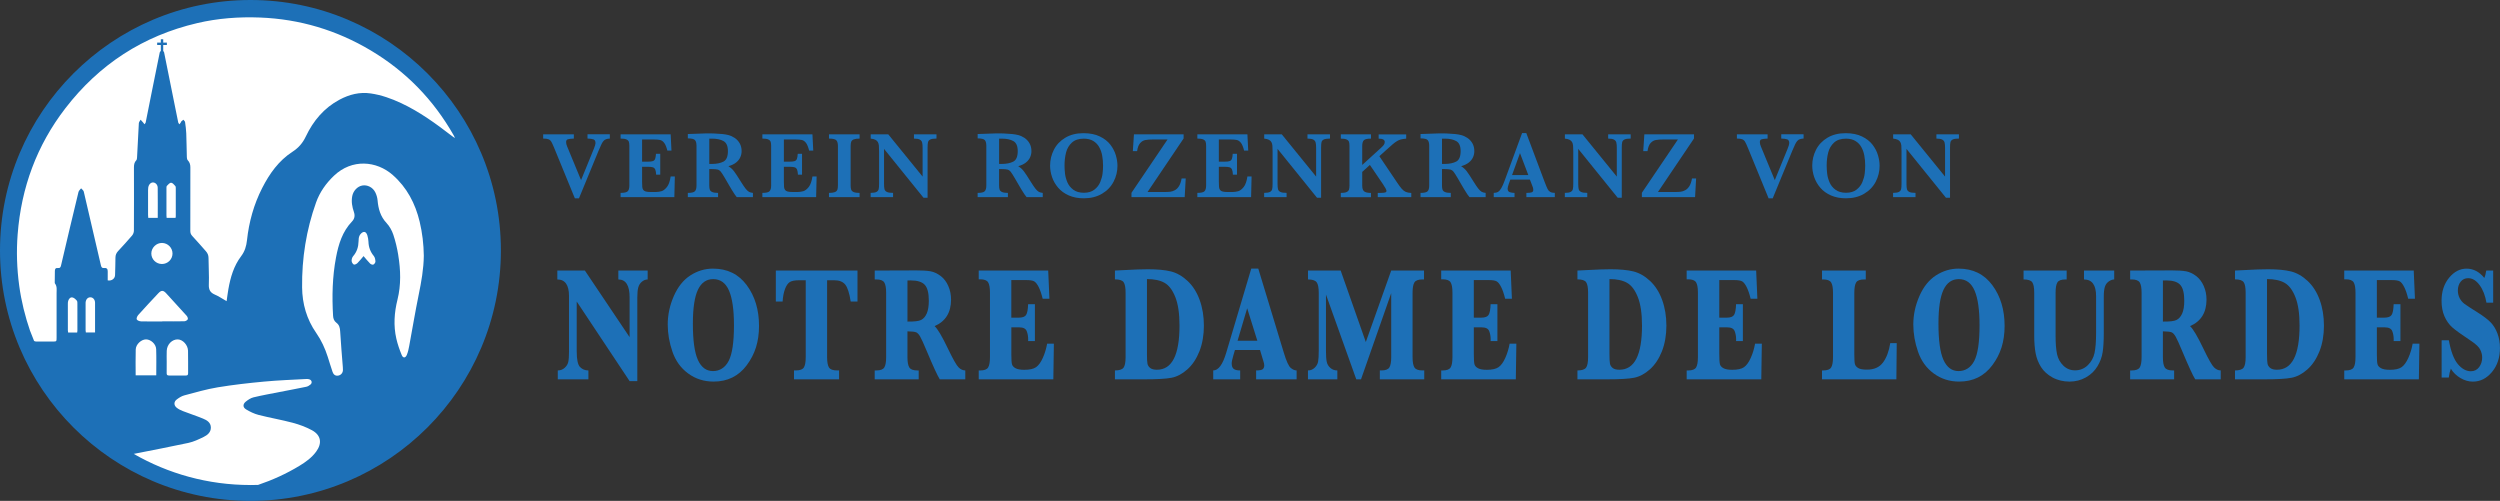
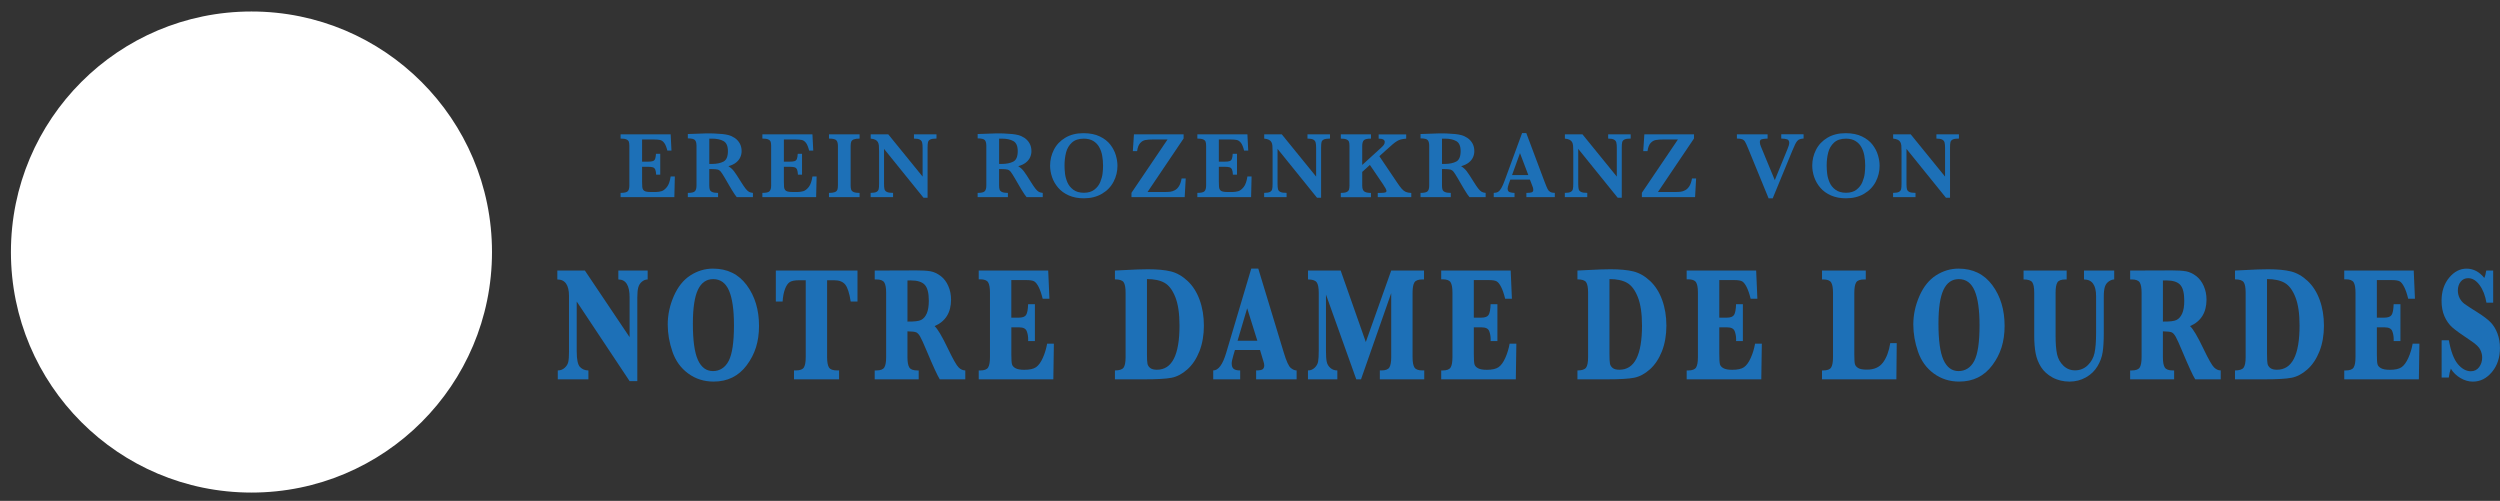
<svg xmlns="http://www.w3.org/2000/svg" id="Calque_1" data-name="Calque 1" viewBox="0 0 1485.73 297.67">
  <rect x="0" y="0" width="1485.73" height="297.67" fill="#333333" stroke="none" />
  <defs>
    <style>
      .cls-1 {
        fill: none;
      }

      .cls-2 {
        fill: #fff;
      }

      .cls-3 {
        fill: #1d70b7;
      }
    </style>
  </defs>
  <circle class="cls-2" cx="149.44" cy="149.78" r="142.95" />
  <g>
    <path class="cls-1" d="m218.97,143.63c-.03-1.25-.31-2.51-.64-3.72-.31-1.17-1.09-2.36-2.36-2.04-.91.23-1.85,1.25-2.31,2.16-.49.98-.55,2.23-.57,3.36-.07,3.34-.99,6.29-3.23,8.86-.6.69-.93,1.87-.89,2.8.03.77.65,1.81,1.3,2.14.47.24,1.61-.31,2.14-.83,1.27-1.23,2.35-2.65,3.65-4.17,1.38,1.6,2.56,3.1,3.89,4.43.44.44,1.45.82,1.92.61.59-.26,1.27-1.17,1.24-1.78-.04-1.12-.27-2.47-.95-3.29-2.07-2.52-3.11-5.3-3.2-8.53Z" />
    <path class="cls-1" d="m111.73,208.43c-.09-3.43-3.06-6.61-6-6.73-3.4-.14-6.49,2.93-6.65,6.73-.09,2.18-.02,4.37-.02,6.55,0,2.24.04,4.48-.02,6.73-.02,1.03.33,1.45,1.38,1.44,3.33-.03,6.67-.02,10,0,.9,0,1.36-.24,1.35-1.27-.04-4.48.07-8.97-.05-13.45Z" />
    <path class="cls-1" d="m96.43,190.97c4.38,0,8.76.05,13.13-.05.72-.02,1.71-.57,2.03-1.17.24-.46-.18-1.55-.64-2.07-4.03-4.51-8.12-8.97-12.22-13.41-1.71-1.85-2.87-1.88-4.62-.02-4.03,4.28-8.03,8.58-11.96,12.95-.59.66-1.18,2-.89,2.6.32.66,1.64,1.15,2.55,1.18,4.2.12,8.41.05,12.62.05,0-.02,0-.04,0-.06Z" />
    <path class="cls-1" d="m86.79,201.7c-2.85.01-6.02,2.9-6.11,5.99-.16,5.06-.04,10.13-.04,15.39h12.25c0-5.24.13-10.41-.05-15.56-.11-3.07-3.23-5.82-6.04-5.81Z" />
    <path class="cls-1" d="m31.21,203.03c2.4,0,2.41,0,2.41-2.35,0-8.82.02-17.63,0-26.45,0-1.92.38-3.92-.94-5.66-.21-.27-.16-.78-.15-1.18.01-2.07.09-4.15.07-6.22-.01-1.29.43-1.99,1.81-1.83,1.09.13,1.55-.26,1.83-1.44,3.4-14.59,6.87-29.16,10.39-43.73.2-.81,1.03-1.47,1.56-2.2.54.65,1.41,1.22,1.58,1.96,3.45,14.58,6.83,29.18,10.18,43.78.28,1.2.71,1.82,2.04,1.64,1.51-.2,2.06.64,2.02,2.07-.04,1.77-.01,3.55-.01,5.27,2.37.44,4.32-1.06,4.37-3.15.09-3.46.23-6.91.23-10.37,0-1.55.52-2.75,1.55-3.87,2.82-3.04,5.63-6.09,8.32-9.25.64-.75,1.09-1.93,1.1-2.92.07-12.5.05-25.01.02-37.51,0-1.61.17-3.06,1.38-4.29.37-.37.43-1.14.47-1.73.36-6.78.66-13.56,1.06-20.33.04-.71.69-1.38,1.06-2.07.51.57,1.03,1.14,1.53,1.72.27.31.5.65.75.98.25-.34.64-.65.72-1.02,1.2-5.91,2.35-11.82,3.53-17.73,1.59-8,3.18-15.99,4.84-23.97.06-.3.33-.57.63-.82v-3.56h-2.17v-1.43h2.17v-1.97h1.43v1.97h2.17v1.43h-2.17v3.6c.25.24.46.49.52.77,2.14,10.41,4.2,20.83,6.29,31.24.7,3.49,1.38,6.98,2.12,10.47.08.38.47.69.71,1.03.26-.32.53-.63.76-.97.12-.19.11-.48.26-.63.4-.4.86-.74,1.3-1.11.35.46.94.89,1.02,1.39.33,2.22.63,4.45.71,6.69.18,4.72.21,9.44.35,14.16.02.64.15,1.45.55,1.86,1.18,1.21,1.54,2.59,1.54,4.23-.03,12.56,0,25.13-.03,37.69,0,1.21.27,2.12,1.14,3.05,2.76,2.94,5.38,6,8.06,9.02,1.02,1.15,1.62,2.38,1.62,4.03,0,5.24.41,10.49.19,15.72-.13,3.07.73,4.87,3.56,6.08,2.34,1,4.48,2.48,7,3.91.39-2.62.67-4.87,1.05-7.11,1.22-7.03,3.21-13.83,7.57-19.59,2.2-2.9,3.11-5.99,3.49-9.49,1.17-10.89,4.06-21.32,9.05-31.08,4.34-8.5,9.8-16.22,17.95-21.49,3.61-2.34,6.1-5.17,7.95-9.08,4.41-9.29,10.8-16.98,20.06-21.91,5.82-3.1,11.96-4.68,18.61-3.69,6.26.93,12.14,3.03,17.82,5.67,11.03,5.14,20.8,12.25,30.38,19.63.45.35.92.66,1.71,1.22-.21-.62-.25-.79-.32-.93-.12-.26-.26-.51-.4-.76-12-21.14-28.43-38-49.31-50.43-20.23-12.04-42.13-18.59-65.71-19.52-12.62-.5-25.09.44-37.36,3.31-32.14,7.52-58.28,24.52-78.39,50.65-16.97,22.06-26.21,47.14-28.33,74.85-.78,10.19-.45,20.36.92,30.51,1.26,9.28,3.51,18.29,6.53,27.1.72,1.96,1.48,3.89,2.29,5.8.31.29.73.38,1.3.38,3.23-.04,6.45,0,9.68.01Z" />
    <path class="cls-1" d="m235.57,201.27c.76,3.33,1.9,6.6,3.21,9.76.79,1.9,2.21,1.81,3.01-.11.7-1.67,1.09-3.5,1.42-5.29,1.9-10.16,3.58-20.36,5.64-30.48,1.57-7.68,2.95-15.35,3.04-23.17-.09-6.85-.88-13.58-2.46-20.21-2.59-10.85-7.59-20.38-16.02-27.79-9.62-8.46-24.21-9.74-34.9.44-4.75,4.52-8.47,9.78-10.66,15.93-5.81,16.29-8.48,33.15-8.29,50.42.11,9.81,2.74,18.97,8.39,27.1,3.06,4.39,5.23,9.16,6.86,14.22.96,3,1.83,6.04,2.88,9.01.51,1.46,1.6,2.42,3.32,2.12,1.63-.28,2.74-1.58,2.82-3.25.03-.57-.02-1.15-.06-1.73-.54-7.11-1.18-14.21-1.59-21.33-.12-2.1-.52-3.83-2.25-5.12-1.34-1-1.87-2.42-1.96-4.04-.69-11.65-.44-23.25,1.74-34.75,1.49-7.87,3.79-15.4,9.54-21.41,1.49-1.56,1.84-3.44,1.1-5.59-1.05-3.07-1.63-6.23-.99-9.49.61-3.13,3.09-5.73,5.96-6.26,2.97-.54,6.23,1.04,7.73,4.05.72,1.45,1.22,3.13,1.36,4.74.44,5.05,1.68,9.61,5.32,13.49,1.79,1.91,3.19,4.43,4.03,6.93,1.33,3.95,2.27,8.07,2.95,12.19,1.44,8.8,1.73,17.66-.45,26.4-1.92,7.72-2.46,15.45-.68,23.22Z" />
    <path class="cls-1" d="m45.67,178.71c-.68-.8-1.59-1.69-2.55-1.9-1.33-.29-2.19.8-2.59,2.04-.19.59-.2,1.25-.2,1.88-.01,5.23,0,10.47.01,15.7,0,.38.1.77.16,1.2h5.37c.06-.47.13-.75.13-1.03,0-5.29.01-10.58-.01-15.87,0-.68.05-1.56-.33-2Z" />
    <path class="cls-1" d="m187.89,268.41c3.68-5.01,2.94-9.79-2.52-12.75-3.54-1.92-7.44-3.37-11.34-4.4-6.7-1.79-13.57-2.95-20.3-4.67-2.62-.67-5.17-1.9-7.49-3.31-1.99-1.21-1.99-3.1-.18-4.58,1.35-1.1,2.95-2.17,4.6-2.57,5.12-1.23,10.32-2.15,15.5-3.17,5.29-1.04,10.6-2.01,15.87-3.11.91-.19,1.82-.74,2.53-1.36,1.06-.92.81-2.37-.46-2.97-.59-.27-1.34-.33-2-.29-8.33.47-16.69.75-24.99,1.53-9.27.87-18.54,1.9-27.71,3.42-6.71,1.11-13.29,3.04-19.88,4.79-1.61.43-3.15,1.42-4.5,2.45-1.71,1.31-1.78,3.37-.15,4.76,1.1.94,2.5,1.6,3.87,2.14,3.95,1.54,8,2.83,11.92,4.45,2.3.95,4.59,2.3,4.66,5.22.07,2.93-2.05,4.6-4.36,5.72-2.88,1.39-5.86,2.82-8.95,3.49-10.81,2.32-21.68,4.4-32.53,6.54,20.44,11.77,44.12,18.5,69.35,18.5,1.52,0,3.03-.03,4.54-.08,8.55-2.89,16.77-6.61,24.56-11.33,3.75-2.27,7.31-4.82,9.95-8.43Z" />
    <path class="cls-1" d="m56.51,179.93c-.02-1.93-1.27-3.28-2.86-3.25-1.54.03-2.64,1.3-2.76,3.18-.01.17,0,.35,0,.52,0,5.3,0,10.6,0,15.9,0,.43.1.87.15,1.3h5.48c0-1.59,0-2.97,0-4.35,0-4.44.03-8.87,0-13.31Z" />
    <path class="cls-1" d="m91.04,108.45c-1.41-.08-2.66,1.2-2.94,3.05-.08.51-.1,1.03-.1,1.55,0,4.89,0,9.77,0,14.66,0,.56.07,1.12.11,1.77h5.64c0-6.09.05-12-.03-17.91-.02-1.76-1.3-3.03-2.69-3.11Z" />
    <path class="cls-1" d="m89.95,150.7c.02,3.41,2.83,6.19,6.29,6.2,3.46.01,6.28-2.75,6.3-6.18.02-3.43-2.74-6.26-6.18-6.33-3.43-.08-6.42,2.87-6.4,6.31Z" />
    <path class="cls-1" d="m99.04,129.5h5.29c.07-.4.14-.62.14-.84,0-5.53.01-11.06,0-16.59,0-.51.02-1.18-.27-1.5-.73-.79-1.62-1.94-2.48-1.96-.84-.02-1.8,1.08-2.54,1.86-.32.34-.26,1.09-.26,1.65-.02,5.3,0,10.6,0,15.9,0,.49.07.98.11,1.48Z" />
-     <path class="cls-3" d="m148.84,0C66.77,0,0,66.77,0,148.84s66.77,148.84,148.84,148.84,148.84-66.77,148.84-148.84S230.91,0,148.84,0ZM17.94,196.84c-3.02-8.81-5.27-17.82-6.53-27.1-1.38-10.15-1.71-20.32-.92-30.51,2.13-27.7,11.36-52.79,28.33-74.85,20.11-26.13,46.25-43.13,78.39-50.65,12.27-2.87,24.74-3.8,37.36-3.31,23.58.93,45.48,7.48,65.71,19.52,20.87,12.43,37.3,29.28,49.31,50.43.14.25.28.5.4.76.07.15.11.31.32.93-.78-.56-1.26-.87-1.71-1.22-9.58-7.39-19.35-14.5-30.38-19.63-5.69-2.65-11.57-4.75-17.82-5.67-6.66-.99-12.79.59-18.61,3.69-9.26,4.93-15.65,12.62-20.06,21.91-1.85,3.91-4.34,6.74-7.95,9.08-8.15,5.28-13.61,12.99-17.95,21.49-4.99,9.77-7.88,20.2-9.05,31.08-.38,3.51-1.29,6.59-3.49,9.49-4.36,5.75-6.34,12.56-7.57,19.59-.39,2.23-.67,4.49-1.05,7.11-2.52-1.43-4.66-2.91-7-3.91-2.84-1.21-3.7-3.01-3.56-6.08.22-5.23-.18-10.48-.19-15.72,0-1.64-.6-2.88-1.62-4.03-2.68-3.01-5.3-6.08-8.06-9.02-.87-.93-1.15-1.84-1.14-3.05.03-12.56,0-25.13.03-37.69,0-1.64-.36-3.02-1.54-4.23-.4-.41-.53-1.22-.55-1.86-.14-4.72-.17-9.44-.35-14.16-.09-2.24-.39-4.47-.71-6.69-.07-.5-.67-.93-1.02-1.39-.44.36-.89.71-1.3,1.11-.15.15-.13.44-.26.63-.23.34-.51.65-.76.97-.25-.34-.63-.65-.71-1.03-.74-3.48-1.42-6.98-2.12-10.47-2.08-10.42-4.15-20.84-6.29-31.24-.06-.28-.27-.53-.52-.77v-3.6h2.17v-1.43h-2.17v-1.97h-1.43v1.97h-2.17v1.43h2.17v3.56c-.3.25-.56.52-.63.82-1.67,7.98-3.25,15.98-4.84,23.97-1.18,5.91-2.33,11.83-3.53,17.73-.08.37-.47.68-.72,1.02-.25-.33-.48-.67-.75-.98-.5-.58-1.02-1.15-1.53-1.72-.37.69-1.01,1.36-1.06,2.07-.41,6.77-.7,13.56-1.06,20.33-.03.59-.1,1.36-.47,1.73-1.21,1.23-1.38,2.68-1.38,4.29.03,12.5.05,25.01-.02,37.51,0,.99-.45,2.17-1.1,2.92-2.69,3.16-5.5,6.21-8.32,9.25-1.03,1.12-1.55,2.32-1.55,3.87,0,3.46-.15,6.91-.23,10.37-.05,2.09-2,3.6-4.37,3.15,0-1.73-.03-3.5.01-5.27.04-1.43-.52-2.26-2.02-2.07-1.33.18-1.76-.44-2.04-1.64-3.35-14.6-6.73-29.2-10.18-43.78-.17-.74-1.04-1.31-1.58-1.96-.54.73-1.37,1.39-1.56,2.2-3.52,14.56-6.99,29.14-10.39,43.73-.28,1.18-.73,1.57-1.83,1.44-1.39-.16-1.83.54-1.81,1.83.02,2.07-.05,4.15-.07,6.22,0,.4-.06.91.15,1.18,1.32,1.74.93,3.74.94,5.66.02,8.82.01,17.63,0,26.45,0,2.35-.01,2.36-2.41,2.35-3.23,0-6.45-.05-9.68-.01-.57,0-.99-.09-1.3-.38-.8-1.91-1.57-3.85-2.29-5.8Zm218.75-45.19c-.67-4.12-1.62-8.24-2.95-12.19-.84-2.5-2.24-5.02-4.03-6.93-3.63-3.87-4.88-8.44-5.32-13.49-.14-1.61-.64-3.29-1.36-4.74-1.49-3.01-4.76-4.59-7.73-4.05-2.87.52-5.35,3.13-5.96,6.26-.64,3.27-.07,6.43.99,9.49.74,2.16.39,4.03-1.1,5.59-5.75,6.01-8.05,13.53-9.54,21.41-2.17,11.5-2.43,23.1-1.74,34.75.1,1.63.62,3.04,1.96,4.04,1.73,1.29,2.13,3.03,2.25,5.12.41,7.12,1.04,14.22,1.59,21.33.04.57.09,1.15.06,1.73-.08,1.68-1.19,2.97-2.82,3.25-1.72.29-2.81-.66-3.32-2.12-1.04-2.98-1.91-6.01-2.88-9.01-1.62-5.06-3.8-9.83-6.86-14.22-5.66-8.12-8.29-17.29-8.39-27.1-.19-17.27,2.48-34.14,8.29-50.42,2.19-6.15,5.91-11.41,10.66-15.93,10.69-10.17,25.28-8.89,34.9-.44,8.44,7.42,13.43,16.95,16.02,27.79,1.58,6.63,2.37,13.35,2.46,20.21-.09,7.82-1.47,15.49-3.04,23.17-2.07,10.12-3.75,20.32-5.64,30.48-.33,1.79-.72,3.62-1.42,5.29-.81,1.92-2.23,2.01-3.01.11-1.31-3.16-2.45-6.44-3.21-9.76-1.78-7.77-1.24-15.51.68-23.22,2.18-8.74,1.89-17.6.45-26.4Zm-13.58,3.81c.02.61-.66,1.52-1.24,1.78-.48.21-1.48-.17-1.92-.61-1.33-1.33-2.5-2.83-3.89-4.43-1.3,1.51-2.38,2.93-3.65,4.17-.53.52-1.67,1.07-2.14.83-.65-.33-1.27-1.37-1.3-2.14-.04-.93.29-2.11.89-2.8,2.24-2.57,3.15-5.53,3.23-8.86.02-1.14.09-2.39.57-3.36.45-.91,1.39-1.92,2.31-2.16,1.27-.32,2.04.87,2.36,2.04.33,1.21.61,2.47.64,3.72.09,3.24,1.12,6.02,3.2,8.53.68.82.9,2.17.95,3.29Zm-111.33,66.43c.01,1.03-.45,1.28-1.35,1.27-3.33-.02-6.67-.03-10,0-1.05.01-1.4-.42-1.38-1.44.05-2.24.02-4.48.02-6.73,0-2.18-.08-4.37.02-6.55.16-3.8,3.25-6.87,6.65-6.73,2.94.12,5.9,3.29,6,6.73.12,4.48,0,8.97.05,13.45Zm-27.97-30.91c-.9-.03-2.22-.51-2.55-1.18-.29-.6.3-1.94.89-2.6,3.92-4.37,7.93-8.67,11.96-12.95,1.75-1.86,2.91-1.84,4.62.02,4.1,4.44,8.19,8.9,12.22,13.41.46.51.88,1.61.64,2.07-.32.6-1.31,1.15-2.03,1.17-4.38.1-8.76.05-13.13.05,0,.02,0,.04,0,.06-4.21,0-8.41.07-12.62-.05Zm9.06,32.09h-12.25c0-5.26-.12-10.33.04-15.39.1-3.08,3.27-5.97,6.11-5.99,2.81-.01,5.93,2.74,6.04,5.81.18,5.15.05,10.32.05,15.56Zm3.47-78.69c3.44.08,6.2,2.9,6.18,6.33-.02,3.43-2.84,6.19-6.3,6.18-3.46-.01-6.27-2.79-6.29-6.2-.02-3.44,2.97-6.39,6.4-6.31Zm2.83-33.92c.73-.78,1.69-1.88,2.54-1.86.85.02,1.74,1.17,2.48,1.96.29.32.27.99.27,1.5.02,5.53,0,11.06,0,16.59,0,.22-.07.44-.14.84h-5.29c-.04-.5-.11-.99-.11-1.48,0-5.3-.02-10.6,0-15.9,0-.56-.06-1.32.26-1.65Zm-5.43,19h-5.64c-.04-.64-.11-1.21-.11-1.77,0-4.89-.01-9.77,0-14.66,0-.52.02-1.04.1-1.55.28-1.85,1.53-3.13,2.94-3.05,1.39.08,2.66,1.35,2.69,3.11.08,5.91.03,11.82.03,17.91Zm-37.24,68.12h-5.48c-.05-.44-.15-.87-.15-1.3-.01-5.3,0-10.6,0-15.9,0-.17,0-.35,0-.52.12-1.88,1.22-3.15,2.76-3.18,1.59-.03,2.84,1.32,2.86,3.25.03,4.44,0,8.87,0,13.31,0,1.38,0,2.76,0,4.35Zm-10.51-1.01c0,.28-.07.56-.13,1.03h-5.37c-.06-.43-.16-.81-.16-1.2-.01-5.23-.02-10.47-.01-15.7,0-.63.01-1.29.2-1.88.39-1.24,1.26-2.33,2.59-2.04.96.21,1.87,1.1,2.55,1.9.38.44.32,1.32.33,2,.02,5.29.02,10.58.01,15.87Zm102.83,91.67c-25.23,0-48.91-6.74-69.35-18.5,10.85-2.14,21.72-4.22,32.53-6.54,3.1-.67,6.07-2.1,8.95-3.49,2.3-1.12,4.43-2.79,4.36-5.72-.07-2.92-2.36-4.28-4.66-5.22-3.92-1.62-7.97-2.91-11.92-4.45-1.37-.53-2.77-1.2-3.87-2.14-1.63-1.4-1.57-3.45.15-4.76,1.35-1.03,2.89-2.02,4.5-2.45,6.59-1.75,13.17-3.68,19.88-4.79,9.18-1.52,18.45-2.56,27.71-3.42,8.31-.78,16.66-1.06,24.99-1.53.67-.04,1.41.02,2,.29,1.27.59,1.52,2.05.46,2.97-.71.62-1.63,1.17-2.53,1.36-5.28,1.1-10.58,2.07-15.87,3.11-5.17,1.02-10.37,1.94-15.5,3.17-1.65.4-3.25,1.47-4.6,2.57-1.81,1.48-1.81,3.37.18,4.58,2.32,1.41,4.87,2.64,7.49,3.31,6.72,1.72,13.59,2.88,20.3,4.67,3.9,1.04,7.79,2.49,11.34,4.4,5.46,2.96,6.2,7.73,2.52,12.75-2.65,3.61-6.2,6.16-9.95,8.43-7.79,4.72-16.01,8.44-24.56,11.33-1.51.05-3.02.08-4.54.08Z" />
  </g>
  <g>
    <path class="cls-3" d="m342.74,179.19v29.71c0,4.77.65,7.84,1.95,9.2,1.3,1.37,2.96,2.05,4.99,2.05v5.29h-18.2v-5.29c1.55,0,2.9-.5,4.04-1.5,1.14-1,1.87-2.16,2.18-3.48.31-1.32.46-3.39.46-6.22v-33c0-6.58-2.31-9.87-6.94-9.87v-5.29h16.38l26.57,39.58v-23.7c0-7.06-2.23-10.59-6.69-10.59v-5.29h17.42v5.29c-1.22,0-2.35.45-3.42,1.33-1.06.89-1.78,2.03-2.16,3.41-.38,1.38-.57,3.39-.57,6.03v49.64h-4.58l-31.43-47.3Z" />
    <path class="cls-3" d="m396.82,192.92c0-5.82,1.22-11.49,3.65-17.02,2.43-5.53,5.73-9.62,9.89-12.28,4.16-2.65,8.61-3.98,13.36-3.98,8.53,0,15.23,3.28,20.08,9.85,4.85,6.56,7.28,14.61,7.28,24.15s-2.42,16.85-7.26,23.36c-4.84,6.52-11.42,9.77-19.74,9.77-5.7,0-10.73-1.6-15.11-4.82-4.38-3.21-7.49-7.53-9.35-12.95-1.86-5.42-2.79-10.78-2.79-16.09Zm14.95-.52c0,9.95,1,17.13,3,21.53,2,4.4,4.98,6.6,8.94,6.6s7.24-2.01,9.33-6.03c2.1-4.02,3.15-11.07,3.15-21.15,0-9.22-.98-16.1-2.95-20.65-1.97-4.55-5.1-6.82-9.39-6.82-4.05,0-7.08,2.11-9.08,6.34-2,4.23-3,10.95-3,20.17Z" />
    <path class="cls-3" d="m478.84,166.56h-4.08c-2.43,0-4.22.35-5.36,1.05-1.14.7-2.1,2.09-2.88,4.17-.77,2.08-1.25,4.55-1.41,7.41h-4.04v-18.41h48.53v18.41h-4.04c-.76-4.96-1.84-8.3-3.22-10.04-1.38-1.73-3.59-2.6-6.62-2.6h-4.18v45.68c0,2.96.38,5.01,1.13,6.17.75,1.16,2.33,1.74,4.74,1.74h1.25v5.29h-26.79v-5.29h1.14c2.43,0,4.01-.6,4.74-1.79.73-1.19,1.09-3.23,1.09-6.13v-45.68Z" />
    <path class="cls-3" d="m539.29,196.93v15.31c0,2.96.38,5.01,1.14,6.17.76,1.16,2.32,1.74,4.68,1.74h.86v5.29h-26.14v-5.29h.97c2.43,0,4.01-.6,4.74-1.79.73-1.19,1.09-3.23,1.09-6.13v-38.24c0-2.96-.38-5.01-1.14-6.18-.76-1.16-2.32-1.74-4.68-1.74h-.97v-5.29l19.45-.05,4.36-.05c4.31,0,7.47.19,9.46.57,1.99.38,3.95,1.3,5.88,2.74,1.93,1.45,3.45,3.43,4.56,5.94,1.11,2.51,1.66,5.21,1.66,8.11,0,7.69-3.27,12.95-9.8,15.78,1.74,1.46,4.45,6.04,8.12,13.73,2.86,5.94,4.9,9.53,6.12,10.75,1.22,1.22,2.55,1.84,4.01,1.84v5.29h-15.16c-1.38-2.19-3.95-7.76-7.69-16.69-1.88-4.51-3.21-7.42-3.97-8.73-.76-1.3-1.54-2.14-2.34-2.5-.8-.36-2.53-.56-5.2-.6Zm0-5.82c4.03.06,6.75-.26,8.15-.98,1.41-.72,2.51-2,3.33-3.86.81-1.86,1.22-4.38,1.22-7.56,0-4.55-.8-7.69-2.41-9.44-1.61-1.75-4.38-2.62-8.31-2.62-.5,0-1.16.02-1.97.05v24.41Z" />
    <path class="cls-3" d="m601.03,194.55v15.97c0,3.05.13,5.05.39,5.98.26.94.97,1.72,2.11,2.34,1.14.62,2.88.93,5.22.93,3.17,0,5.5-.52,6.99-1.57,1.49-1.05,2.83-2.89,4.01-5.53,1.18-2.64,2.03-5.45,2.56-8.44h4l-.32,21.22h-44.34v-5.29h.89c2.41,0,3.98-.6,4.7-1.79.73-1.19,1.09-3.23,1.09-6.13v-38.34c0-2.96-.38-5.01-1.13-6.17-.75-1.16-2.31-1.74-4.67-1.74h-.89v-5.2h41.3l.72,16.74h-4.01c-.72-2.92-1.51-5.25-2.4-6.99-.88-1.73-1.77-2.84-2.66-3.34-.89-.49-2.4-.74-4.52-.74h-9.05v22.32h4.51c2.15,0,3.57-.54,4.27-1.62.7-1.08,1.1-3.21,1.2-6.39h4.04v21.93h-4.04c.02-.41.04-.72.04-.91,0-1.84-.29-3.51-.88-5.01-.58-1.49-2.08-2.24-4.49-2.24h-4.65Z" />
    <path class="cls-3" d="m662.6,225.44v-5.29c2.55,0,4.24-.53,5.08-1.6.83-1.06,1.25-3.17,1.25-6.32v-38.29c0-3.05-.39-5.13-1.18-6.25-.79-1.11-2.5-1.67-5.15-1.67v-5.24l5.83-.29c5.87-.32,10.47-.48,13.8-.48,5.58,0,10.11.43,13.61,1.29,3.49.86,6.79,2.74,9.91,5.65s5.51,6.68,7.19,11.3c1.68,4.63,2.52,9.72,2.52,15.28s-.89,10.78-2.66,15.26c-1.78,4.48-4.17,8.06-7.17,10.73s-6.12,4.32-9.33,4.96c-3.22.64-8.63.95-16.24.95h-17.45Zm19.03-59.6v44.54c0,2.86.1,4.78.3,5.77.2.99.74,1.83,1.61,2.53.87.7,2.21,1.05,4.02,1.05,4.48,0,7.84-2.19,10.07-6.58,2.23-4.39,3.34-10.95,3.34-19.69,0-7.06-.82-12.68-2.47-16.86-1.65-4.18-3.78-7.02-6.4-8.51-2.62-1.49-6.12-2.24-10.48-2.24Z" />
    <path class="cls-3" d="m733.92,207.99l-.93,3.19c-.67,2.26-1,3.85-1,4.77,0,1.56.39,2.65,1.18,3.27.79.62,2.07.93,3.86.93v5.29h-16.02v-5.29c3.05,0,5.61-3.46,7.69-10.4l14.91-50.11h4.18l15.2,50.07c1.5,4.96,2.86,7.94,4.08,8.94,1.22,1,2.38,1.5,3.5,1.5v5.29h-24.07v-5.29c2.17,0,3.52-.28,4.04-.83.52-.56.79-1.26.79-2.12,0-.76-.21-1.76-.64-3l-.46-1.48-1.4-4.72h-14.91Zm1.54-5.48h11.77l-6.04-19.31-5.72,19.31Z" />
    <path class="cls-3" d="m806.03,225.44l-18.02-50.4v33.43c0,2.99.15,5.19.47,6.6.31,1.42,1.03,2.62,2.16,3.6,1.13.99,2.51,1.48,4.13,1.48v5.29h-17.45v-5.29c1.53,0,2.85-.53,3.97-1.6,1.12-1.06,1.81-2.29,2.06-3.67.25-1.38.38-3.6.38-6.65v-34c0-3.24-.42-5.41-1.27-6.51-.85-1.1-2.56-1.65-5.13-1.65v-5.29h19.42l14.95,42.48,15.09-42.48h19.49v5.29h-.97c-2.43,0-4.01.6-4.74,1.79-.73,1.19-1.09,3.23-1.09,6.13v38.24c0,2.96.38,5.01,1.13,6.17.75,1.16,2.32,1.74,4.7,1.74h1.11v5.29h-26.39v-5.29h.97c2.41,0,3.98-.6,4.7-1.79.73-1.19,1.09-3.23,1.09-6.13v-38l-17.95,51.21h-2.79Z" />
    <path class="cls-3" d="m875.88,194.55v15.97c0,3.05.13,5.05.39,5.98.26.94.97,1.72,2.11,2.34,1.14.62,2.88.93,5.22.93,3.17,0,5.5-.52,6.99-1.57,1.49-1.05,2.83-2.89,4.01-5.53,1.18-2.64,2.03-5.45,2.56-8.44h4l-.32,21.22h-44.34v-5.29h.89c2.41,0,3.98-.6,4.7-1.79.73-1.19,1.09-3.23,1.09-6.13v-38.34c0-2.96-.38-5.01-1.13-6.17-.75-1.16-2.31-1.74-4.67-1.74h-.89v-5.2h41.3l.72,16.74h-4.01c-.72-2.92-1.51-5.25-2.4-6.99-.88-1.73-1.77-2.84-2.66-3.34-.89-.49-2.4-.74-4.52-.74h-9.05v22.32h4.51c2.15,0,3.57-.54,4.27-1.62.7-1.08,1.1-3.21,1.2-6.39h4.04v21.93h-4.04c.02-.41.04-.72.04-.91,0-1.84-.29-3.51-.88-5.01-.58-1.49-2.08-2.24-4.49-2.24h-4.65Z" />
    <path class="cls-3" d="m937.46,225.44v-5.29c2.55,0,4.24-.53,5.08-1.6.83-1.06,1.25-3.17,1.25-6.32v-38.29c0-3.05-.39-5.13-1.18-6.25-.79-1.11-2.5-1.67-5.15-1.67v-5.24l5.83-.29c5.87-.32,10.47-.48,13.8-.48,5.58,0,10.12.43,13.61,1.29s6.79,2.74,9.91,5.65,5.51,6.68,7.19,11.3c1.68,4.63,2.52,9.72,2.52,15.28s-.89,10.78-2.66,15.26c-1.78,4.48-4.17,8.06-7.17,10.73s-6.12,4.32-9.33,4.96c-3.22.64-8.63.95-16.24.95h-17.45Zm19.03-59.6v44.54c0,2.86.1,4.78.3,5.77.2.99.74,1.83,1.61,2.53.87.7,2.21,1.05,4.02,1.05,4.48,0,7.84-2.19,10.07-6.58,2.23-4.39,3.34-10.95,3.34-19.69,0-7.06-.82-12.68-2.47-16.86-1.65-4.18-3.78-7.02-6.4-8.51-2.62-1.49-6.12-2.24-10.48-2.24Z" />
    <path class="cls-3" d="m1021.76,194.55v15.97c0,3.05.13,5.05.39,5.98.26.94.97,1.72,2.11,2.34,1.14.62,2.88.93,5.22.93,3.17,0,5.5-.52,6.99-1.57,1.49-1.05,2.82-2.89,4-5.53,1.18-2.64,2.03-5.45,2.56-8.44h4.01l-.32,21.22h-44.34v-5.29h.89c2.41,0,3.98-.6,4.7-1.79.73-1.19,1.09-3.23,1.09-6.13v-38.34c0-2.96-.38-5.01-1.13-6.17-.75-1.16-2.31-1.74-4.67-1.74h-.89v-5.2h41.3l.72,16.74h-4.01c-.71-2.92-1.51-5.25-2.4-6.99-.88-1.73-1.77-2.84-2.66-3.34-.89-.49-2.4-.74-4.52-.74h-9.05v22.32h4.51c2.15,0,3.57-.54,4.27-1.62.7-1.08,1.1-3.21,1.2-6.39h4.04v21.93h-4.04c.02-.41.04-.72.04-.91,0-1.84-.29-3.51-.88-5.01-.58-1.49-2.08-2.24-4.49-2.24h-4.65Z" />
    <path class="cls-3" d="m1127.21,203.94l-.21,21.5h-44.2v-5.29h.71c2.43,0,4.01-.6,4.74-1.79.73-1.19,1.09-3.23,1.09-6.13v-38.24c0-2.96-.38-5.01-1.14-6.18-.76-1.16-2.32-1.74-4.68-1.74h-.71v-5.29h26v5.29h-.97c-2.43,0-4.01.6-4.74,1.79-.73,1.19-1.09,3.23-1.09,6.13v36.91c0,2.77.12,4.59.36,5.48.24.89.86,1.66,1.88,2.31,1.01.65,2.78.98,5.31.98,4.24,0,7.41-1.42,9.51-4.27,2.1-2.84,3.53-6.67,4.29-11.47h3.86Z" />
    <path class="cls-3" d="m1137.06,192.92c0-5.82,1.22-11.49,3.65-17.02,2.43-5.53,5.73-9.62,9.89-12.28,4.16-2.65,8.61-3.98,13.36-3.98,8.54,0,15.23,3.28,20.08,9.85,4.85,6.56,7.28,14.61,7.28,24.15s-2.42,16.85-7.26,23.36c-4.84,6.52-11.42,9.77-19.74,9.77-5.7,0-10.73-1.6-15.11-4.82-4.38-3.21-7.49-7.53-9.35-12.95-1.86-5.42-2.79-10.78-2.79-16.09Zm14.95-.52c0,9.95,1,17.13,3,21.53,2,4.4,4.98,6.6,8.94,6.6s7.24-2.01,9.33-6.03c2.1-4.02,3.15-11.07,3.15-21.15,0-9.22-.98-16.1-2.95-20.65-1.97-4.55-5.1-6.82-9.39-6.82-4.05,0-7.08,2.11-9.08,6.34-2,4.23-3,10.95-3,20.17Z" />
    <path class="cls-3" d="m1202.59,166.08v-5.29h25.61v5.29h-.82c-2.41,0-3.97.59-4.69,1.76-.71,1.18-1.07,3.23-1.07,6.15v25.51c0,4.64.29,8.3.86,10.97s1.82,4.94,3.75,6.82c1.93,1.88,4.24,2.81,6.94,2.81,2.93,0,5.44-1,7.53-3,2.08-2,3.44-4.44,4.06-7.32.62-2.88.93-6.89.93-12.04v-21.74c0-6.61-2.4-9.92-7.19-9.92v-5.29h17.95v5.29c-1.03,0-2.1.39-3.22,1.17-1.12.78-1.9,1.86-2.33,3.24-.43,1.38-.64,3.31-.64,5.79v21.6c0,4.64-.22,8.43-.66,11.37-.44,2.94-1.48,5.77-3.13,8.49-1.65,2.72-3.93,4.9-6.87,6.56-2.93,1.65-6.19,2.48-9.76,2.48s-7.1-.82-10.07-2.46c-2.97-1.64-5.24-3.7-6.81-6.2-1.57-2.5-2.64-5.21-3.2-8.15-.56-2.94-.84-6.43-.84-10.47v-25.51c0-3.05-.39-5.13-1.18-6.25-.79-1.11-2.5-1.67-5.15-1.67Z" />
    <path class="cls-3" d="m1285.39,196.93v15.31c0,2.96.38,5.01,1.14,6.17.76,1.16,2.32,1.74,4.68,1.74h.86v5.29h-26.14v-5.29h.97c2.43,0,4.01-.6,4.74-1.79.73-1.19,1.09-3.23,1.09-6.13v-38.24c0-2.96-.38-5.01-1.14-6.18-.76-1.16-2.33-1.74-4.68-1.74h-.97v-5.29l19.45-.05,4.36-.05c4.31,0,7.47.19,9.46.57,1.99.38,3.95,1.3,5.88,2.74,1.93,1.45,3.45,3.43,4.56,5.94,1.11,2.51,1.66,5.21,1.66,8.11,0,7.69-3.27,12.95-9.8,15.78,1.74,1.46,4.45,6.04,8.12,13.73,2.86,5.94,4.9,9.53,6.12,10.75,1.22,1.22,2.55,1.84,4.01,1.84v5.29h-15.16c-1.38-2.19-3.95-7.76-7.69-16.69-1.88-4.51-3.21-7.42-3.97-8.73-.76-1.3-1.54-2.14-2.34-2.5-.8-.36-2.53-.56-5.2-.6Zm0-5.82c4.03.06,6.75-.26,8.15-.98s2.52-2,3.33-3.86c.81-1.86,1.22-4.38,1.22-7.56,0-4.55-.8-7.69-2.41-9.44-1.61-1.75-4.38-2.62-8.31-2.62-.5,0-1.16.02-1.97.05v24.41Z" />
    <path class="cls-3" d="m1328.24,225.44v-5.29c2.55,0,4.24-.53,5.08-1.6.83-1.06,1.25-3.17,1.25-6.32v-38.29c0-3.05-.39-5.13-1.18-6.25-.79-1.11-2.5-1.67-5.15-1.67v-5.24l5.83-.29c5.87-.32,10.47-.48,13.8-.48,5.58,0,10.12.43,13.61,1.29s6.79,2.74,9.91,5.65,5.51,6.68,7.19,11.3c1.68,4.63,2.52,9.72,2.52,15.28s-.89,10.78-2.66,15.26c-1.78,4.48-4.17,8.06-7.17,10.73s-6.12,4.32-9.33,4.96c-3.22.64-8.63.95-16.24.95h-17.45Zm19.03-59.6v44.54c0,2.86.1,4.78.3,5.77.2.99.74,1.83,1.61,2.53.87.7,2.21,1.05,4.02,1.05,4.48,0,7.84-2.19,10.07-6.58,2.23-4.39,3.34-10.95,3.34-19.69,0-7.06-.82-12.68-2.47-16.86-1.65-4.18-3.78-7.02-6.4-8.51-2.62-1.49-6.12-2.24-10.48-2.24Z" />
    <path class="cls-3" d="m1412.55,194.55v15.97c0,3.05.13,5.05.39,5.98.26.94.97,1.72,2.11,2.34,1.14.62,2.88.93,5.22.93,3.17,0,5.5-.52,6.99-1.57,1.49-1.05,2.82-2.89,4-5.53,1.18-2.64,2.03-5.45,2.56-8.44h4.01l-.32,21.22h-44.34v-5.29h.89c2.41,0,3.98-.6,4.7-1.79.73-1.19,1.09-3.23,1.09-6.13v-38.34c0-2.96-.38-5.01-1.13-6.17-.75-1.16-2.31-1.74-4.67-1.74h-.89v-5.2h41.3l.72,16.74h-4.01c-.71-2.92-1.51-5.25-2.4-6.99-.88-1.73-1.77-2.84-2.66-3.34-.89-.49-2.4-.74-4.52-.74h-9.05v22.32h4.51c2.15,0,3.57-.54,4.27-1.62.7-1.08,1.1-3.21,1.2-6.39h4.04v21.93h-4.04c.02-.41.04-.72.04-.91,0-1.84-.29-3.51-.88-5.01-.58-1.49-2.08-2.24-4.49-2.24h-4.65Z" />
    <path class="cls-3" d="m1451.04,224.35v-22.12h4.29c1.19,6.61,2.98,11.33,5.36,14.16,2.38,2.83,4.96,4.24,7.72,4.24,2.05,0,3.68-.81,4.9-2.43s1.82-3.53,1.82-5.72c0-1.56-.38-3.11-1.14-4.67-.76-1.56-2.58-3.29-5.44-5.2-5.51-3.65-9.23-6.33-11.16-8.03-1.93-1.7-3.48-3.89-4.65-6.56-1.17-2.67-1.75-5.74-1.75-9.2,0-5.56,1.5-10.15,4.49-13.76,2.99-3.61,6.46-5.41,10.39-5.41s7.63,1.84,10.51,5.53c.48-.95.87-2.42,1.18-4.39h4.11v19.07h-4c-.72-4.23-2.07-7.71-4.08-10.44-2-2.73-4.26-4.1-6.76-4.1-1.88,0-3.38.7-4.49,2.1-1.11,1.4-1.66,3.15-1.66,5.25,0,1.62.36,3.12,1.07,4.51.71,1.38,1.68,2.53,2.9,3.43,1.22.91,3.79,2.58,7.72,5.03,3.53,2.23,6.14,4.21,7.83,5.96,1.69,1.75,3.03,3.95,4.02,6.6.99,2.65,1.48,5.52,1.48,8.61,0,5.72-1.59,10.48-4.76,14.28-3.17,3.8-6.95,5.7-11.34,5.7-2.5,0-4.95-.7-7.35-2.1s-4.31-3.26-5.74-5.58c-.55,1.43-.95,3.18-1.22,5.25h-4.29Z" />
  </g>
  <g>
-     <path class="cls-3" d="m362.45,82.35c-.85.02-1.58.14-2.21.36-.63.22-1.14.56-1.55,1.03-.41.47-.81,1.11-1.22,1.91-.41.81-.97,2.08-1.69,3.8l-11.69,28.4h-2.46l-12.22-29.8c-.76-1.85-1.35-3.13-1.77-3.83-.42-.7-.99-1.18-1.69-1.46s-1.75-.41-3.15-.41v-2.53h18.24v2.53c-1.73.07-2.93.22-3.6.44-.67.22-1,.77-1,1.65,0,.83.21,1.71.63,2.64l8.25,19.97,7.61-18.65c.65-1.62.98-2.73.98-3.33,0-1.19-.4-1.94-1.19-2.23-.79-.29-1.98-.46-3.57-.5v-2.53h13.27v2.53Z" />
    <path class="cls-3" d="m401.05,104.88l-.29,12.28h-31.94v-2.53c2.2,0,3.62-.33,4.26-.99.63-.66.95-1.8.95-3.42v-23.47c0-1.06-.1-1.9-.3-2.49-.2-.6-.68-1.06-1.43-1.4-.75-.34-1.91-.51-3.48-.51v-2.53h29.75l.48,9.7h-2.43c-.55-2.15-1.18-3.69-1.89-4.61s-1.52-1.5-2.41-1.71c-.89-.21-2.23-.32-4.01-.32h-6.72v13.19h3.65c1.25,0,2.19-.11,2.8-.34.62-.23,1.05-.67,1.3-1.31.25-.64.41-1.65.5-3.03h2.54v12.42h-2.43c-.07-1.38-.25-2.39-.53-3.04-.28-.65-.73-1.09-1.34-1.31-.61-.22-1.54-.33-2.79-.33h-3.7v8.79c0,1.47.04,2.54.11,3.22.07.68.26,1.24.57,1.69.31.45.81.78,1.51.98.7.2,1.69.3,2.97.3h2.88c1.22,0,2.38-.16,3.48-.48,1.1-.32,2.18-1.15,3.24-2.48,1.06-1.33,1.8-3.42,2.22-6.27h2.49Z" />
    <path class="cls-3" d="m447.45,117.17h-9.6c-.35-.4-.79-.99-1.31-1.76-.52-.77-1.09-1.68-1.71-2.71-.62-1.04-1.13-1.9-1.53-2.58l-2.43-4.19c-1.09-1.87-1.92-3.15-2.47-3.84s-1.19-1.13-1.9-1.32-1.93-.29-3.64-.29h-1.35v9.75c0,1.03.11,1.85.32,2.48.21.62.71,1.1,1.49,1.43.78.33,1.93.5,3.42.5v2.53h-17.98v-2.53c2.19,0,3.59-.33,4.22-.99.63-.66.94-1.8.94-3.42v-23.58c0-1.6-.3-2.73-.91-3.4-.61-.67-2.02-1.01-4.24-1.01v-2.59l8.3-.28c.63-.04,1.36-.06,2.18-.08.82-.02,1.58-.03,2.29-.03.55,0,1.45.02,2.72.06,1.78.06,3.45.17,5,.33,1.55.17,2.78.38,3.67.63,1.32.35,2.58.93,3.77,1.74,1.19.81,2.16,1.87,2.91,3.19.75,1.32,1.12,2.86,1.12,4.6,0,1.25-.26,2.46-.78,3.64-.52,1.18-1.36,2.22-2.51,3.14-1.15.92-2.67,1.64-4.56,2.18,1.29.79,2.38,1.77,3.28,2.93s2.31,3.31,4.23,6.43c1.11,1.78,2.03,3.13,2.75,4.03.72.91,1.39,1.52,2,1.85.61.32,1.38.53,2.31.62v2.53Zm-14.86-27.4c0-2.97-.87-4.95-2.6-5.92-1.74-.97-4.01-1.46-6.81-1.46-.39,0-.69,0-.91.01-.22,0-.47.01-.75.01v15.01h1.67c2.66,0,4.9-.45,6.7-1.35,1.81-.9,2.71-3,2.71-6.31Z" />
    <path class="cls-3" d="m485.31,104.88l-.29,12.28h-31.94v-2.53c2.2,0,3.62-.33,4.26-.99.63-.66.95-1.8.95-3.42v-23.47c0-1.06-.1-1.9-.3-2.49-.2-.6-.68-1.06-1.43-1.4-.75-.34-1.91-.51-3.48-.51v-2.53h29.75l.48,9.7h-2.43c-.55-2.15-1.18-3.69-1.89-4.61s-1.52-1.5-2.41-1.71c-.89-.21-2.23-.32-4.01-.32h-6.72v13.19h3.65c1.25,0,2.19-.11,2.8-.34.62-.23,1.05-.67,1.3-1.31.25-.64.41-1.65.5-3.03h2.54v12.42h-2.43c-.07-1.38-.25-2.39-.53-3.04-.28-.65-.73-1.09-1.34-1.31-.61-.22-1.54-.33-2.79-.33h-3.7v8.79c0,1.47.04,2.54.11,3.22.07.68.26,1.24.57,1.69.31.45.81.78,1.51.98.7.2,1.69.3,2.97.3h2.88c1.22,0,2.38-.16,3.48-.48,1.1-.32,2.18-1.15,3.24-2.48,1.06-1.33,1.8-3.42,2.22-6.27h2.49Z" />
    <path class="cls-3" d="m510.84,117.17h-18.19v-2.53c1.52,0,2.66-.15,3.44-.45.78-.3,1.28-.76,1.52-1.36s.36-1.47.36-2.59v-23.47c0-1.62-.32-2.75-.96-3.42-.64-.66-2.09-.99-4.35-.99v-2.53h18.19v2.53c-1.52,0-2.66.16-3.44.47-.78.31-1.28.77-1.52,1.36-.24.6-.36,1.46-.36,2.58v23.47c0,1.06.11,1.9.34,2.51.23.61.72,1.07,1.47,1.4s1.92.5,3.5.5v2.53Z" />
    <path class="cls-3" d="m556.56,82.35c-1.71,0-2.93.18-3.68.54-.74.36-1.2.89-1.37,1.58-.18.7-.26,1.84-.26,3.42v29.61h-2.43l-23.45-29.03v20.57c0,1.56.09,2.69.28,3.4.19.71.66,1.25,1.41,1.62.76.38,1.98.56,3.68.56v2.53h-13.33v-2.53c1.59,0,2.74-.19,3.45-.56.71-.38,1.15-.92,1.32-1.62.17-.71.25-1.84.25-3.4v-19.06c0-1.54-.04-2.7-.12-3.47-.08-.77-.27-1.45-.57-2.02-.3-.58-.79-1.05-1.47-1.4-.68-.36-1.62-.6-2.82-.73v-2.53h10.44l20.41,25.12v-17.05c0-1.4-.09-2.47-.28-3.21s-.64-1.32-1.38-1.72c-.73-.4-1.89-.61-3.48-.61v-2.53h13.38v2.53Z" />
    <path class="cls-3" d="m619.69,117.17h-9.6c-.35-.4-.79-.99-1.31-1.76-.52-.77-1.09-1.68-1.71-2.71-.62-1.04-1.13-1.9-1.53-2.58l-2.43-4.19c-1.09-1.87-1.92-3.15-2.47-3.84s-1.19-1.13-1.9-1.32-1.93-.29-3.64-.29h-1.35v9.75c0,1.03.11,1.85.32,2.48.21.62.71,1.1,1.49,1.43.78.33,1.93.5,3.42.5v2.53h-17.98v-2.53c2.19,0,3.59-.33,4.22-.99.63-.66.94-1.8.94-3.42v-23.58c0-1.6-.3-2.73-.91-3.4-.61-.67-2.02-1.01-4.24-1.01v-2.59l8.3-.28c.63-.04,1.36-.06,2.18-.08.82-.02,1.58-.03,2.29-.03.55,0,1.45.02,2.72.06,1.78.06,3.45.17,5,.33,1.55.17,2.78.38,3.67.63,1.32.35,2.58.93,3.77,1.74,1.19.81,2.16,1.87,2.91,3.19.75,1.32,1.12,2.86,1.12,4.6,0,1.25-.26,2.46-.78,3.64-.52,1.18-1.36,2.22-2.51,3.14-1.15.92-2.67,1.64-4.56,2.18,1.29.79,2.38,1.77,3.28,2.93s2.31,3.31,4.23,6.43c1.11,1.78,2.03,3.13,2.75,4.03.72.91,1.39,1.52,2,1.85.61.32,1.38.53,2.31.62v2.53Zm-14.86-27.4c0-2.97-.87-4.95-2.6-5.92-1.74-.97-4.01-1.46-6.81-1.46-.39,0-.69,0-.91.01-.22,0-.47.01-.75.01v15.01h1.67c2.66,0,4.9-.45,6.7-1.35,1.81-.9,2.71-3,2.71-6.31Z" />
    <path class="cls-3" d="m664.1,98.49c0,3.4-.78,6.58-2.33,9.54-1.55,2.97-3.85,5.34-6.89,7.13-3.04,1.79-6.63,2.69-10.77,2.69-3.38,0-6.36-.57-8.94-1.71-2.57-1.14-4.68-2.66-6.31-4.57-1.63-1.91-2.84-4-3.62-6.28-.78-2.28-1.18-4.56-1.18-6.86,0-3.32.75-6.46,2.25-9.42,1.5-2.96,3.75-5.34,6.77-7.15s6.62-2.71,10.81-2.71c3.82,0,7.08.65,9.76,1.96,2.68,1.3,4.77,2.95,6.27,4.93,1.5,1.98,2.57,4.06,3.21,6.24.64,2.18.96,4.25.96,6.21Zm-8.57-.11c0-2.09-.17-4.08-.52-5.95-.34-1.87-.95-3.57-1.81-5.08-.86-1.52-2.04-2.72-3.54-3.61-1.5-.89-3.35-1.34-5.55-1.34-3.03,0-5.4.78-7.1,2.35-1.7,1.57-2.86,3.53-3.46,5.89-.61,2.36-.91,4.93-.91,7.73,0,1.54.1,3.15.29,4.82.19,1.67.66,3.38,1.4,5.14s1.92,3.23,3.54,4.43c1.62,1.2,3.72,1.8,6.29,1.8s4.63-.62,6.23-1.86c1.6-1.24,2.76-2.75,3.49-4.54.73-1.79,1.19-3.5,1.38-5.14.19-1.63.28-3.19.28-4.65Z" />
    <path class="cls-3" d="m704.66,106.07l-.61,11.1h-31.62v-2.59l21.44-31.7h-8.38c-2.03,0-3.63.11-4.81.34-1.18.23-2.22.84-3.11,1.85-.89,1-1.49,2.58-1.79,4.75h-2.54l.66-10h29.51v2.48l-21.44,31.81h10.29c1.3,0,2.39-.06,3.27-.17.87-.11,1.77-.41,2.7-.91s1.74-1.29,2.43-2.4c.7-1.1,1.22-2.63,1.57-4.57h2.43Z" />
    <path class="cls-3" d="m743.81,104.88l-.29,12.28h-31.94v-2.53c2.2,0,3.62-.33,4.26-.99.63-.66.95-1.8.95-3.42v-23.47c0-1.06-.1-1.9-.3-2.49-.2-.6-.68-1.06-1.43-1.4-.75-.34-1.91-.51-3.48-.51v-2.53h29.75l.48,9.7h-2.43c-.55-2.15-1.18-3.69-1.89-4.61s-1.52-1.5-2.41-1.71c-.89-.21-2.23-.32-4.01-.32h-6.72v13.19h3.65c1.25,0,2.19-.11,2.8-.34.62-.23,1.05-.67,1.3-1.31.25-.64.41-1.65.5-3.03h2.54v12.42h-2.43c-.07-1.38-.25-2.39-.53-3.04-.28-.65-.73-1.09-1.34-1.31-.61-.22-1.54-.33-2.79-.33h-3.7v8.79c0,1.47.04,2.54.11,3.22.07.68.26,1.24.57,1.69.31.45.81.78,1.51.98.7.2,1.69.3,2.97.3h2.88c1.22,0,2.38-.16,3.48-.48,1.1-.32,2.18-1.15,3.24-2.48,1.06-1.33,1.8-3.42,2.22-6.27h2.49Z" />
    <path class="cls-3" d="m790.42,82.35c-1.71,0-2.93.18-3.68.54-.74.36-1.2.89-1.37,1.58-.18.7-.26,1.84-.26,3.42v29.61h-2.43l-23.45-29.03v20.57c0,1.56.09,2.69.28,3.4.19.71.66,1.25,1.41,1.62.76.38,1.98.56,3.68.56v2.53h-13.33v-2.53c1.59,0,2.74-.19,3.45-.56.71-.38,1.15-.92,1.32-1.62.17-.71.25-1.84.25-3.4v-19.06c0-1.54-.04-2.7-.12-3.47-.08-.77-.27-1.45-.57-2.02-.3-.58-.79-1.05-1.47-1.4-.68-.36-1.62-.6-2.82-.73v-2.53h10.44l20.41,25.12v-17.05c0-1.4-.09-2.47-.28-3.21s-.64-1.32-1.38-1.72c-.73-.4-1.89-.61-3.48-.61v-2.53h13.38v2.53Z" />
    <path class="cls-3" d="m838.7,117.17h-19.91v-2.53h1.61c1.38,0,2.31-.09,2.82-.26.5-.17.75-.48.75-.92,0-.64-.72-2.02-2.17-4.13l-7.69-11.32-4.55,4.16v8.07c0,1.63.36,2.78,1.08,3.43.72.65,2.1.98,4.12.98v2.53h-17.93v-2.53c1.53,0,2.67-.17,3.4-.5s1.21-.8,1.43-1.4c.22-.61.33-1.44.33-2.51v-23.47c0-1.06-.1-1.9-.3-2.49-.2-.6-.68-1.06-1.43-1.4-.75-.34-1.89-.51-3.42-.51v-2.53h17.93v2.53c-2.2,0-3.62.33-4.26.99-.63.66-.95,1.8-.95,3.42v11.24l11.16-10.16c.78-.7,1.34-1.3,1.69-1.8.35-.5.53-1.07.53-1.69,0-1.32-1.21-1.98-3.62-1.98v-2.53h16.37v2.53c-1.27.11-2.3.27-3.11.47s-1.58.53-2.34.99c-.76.46-1.59,1.07-2.49,1.82-.9.75-2.32,2.01-4.26,3.77l-3.75,3.39,10.58,15.7c1.13,1.67,2.05,2.92,2.78,3.73.72.82,1.5,1.41,2.33,1.78.83.37,1.92.58,3.28.63v2.53Z" />
    <path class="cls-3" d="m882.9,117.17h-9.6c-.35-.4-.79-.99-1.31-1.76-.52-.77-1.09-1.68-1.71-2.71-.62-1.04-1.13-1.9-1.53-2.58l-2.43-4.19c-1.09-1.87-1.92-3.15-2.47-3.84s-1.19-1.13-1.9-1.32-1.93-.29-3.64-.29h-1.35v9.75c0,1.03.11,1.85.32,2.48.21.62.71,1.1,1.49,1.43.78.33,1.93.5,3.42.5v2.53h-17.98v-2.53c2.19,0,3.59-.33,4.22-.99.63-.66.94-1.8.94-3.42v-23.58c0-1.6-.3-2.73-.91-3.4-.61-.67-2.02-1.01-4.24-1.01v-2.59l8.3-.28c.63-.04,1.36-.06,2.18-.08.82-.02,1.58-.03,2.29-.03.55,0,1.45.02,2.72.06,1.78.06,3.45.17,5,.33,1.55.17,2.78.38,3.67.63,1.32.35,2.58.93,3.77,1.74,1.19.81,2.16,1.87,2.91,3.19.75,1.32,1.12,2.86,1.12,4.6,0,1.25-.26,2.46-.78,3.64-.52,1.18-1.36,2.22-2.51,3.14-1.15.92-2.67,1.64-4.56,2.18,1.29.79,2.38,1.77,3.28,2.93s2.31,3.31,4.23,6.43c1.11,1.78,2.03,3.13,2.75,4.03.72.91,1.39,1.52,2,1.85.61.32,1.38.53,2.31.62v2.53Zm-14.86-27.4c0-2.97-.87-4.95-2.6-5.92-1.74-.97-4.01-1.46-6.81-1.46-.39,0-.69,0-.91.01-.22,0-.47.01-.75.01v15.01h1.67c2.66,0,4.9-.45,6.7-1.35,1.81-.9,2.71-3,2.71-6.31Z" />
    <path class="cls-3" d="m924.02,117.17h-16.9v-2.53c1.43,0,2.47-.11,3.12-.32.65-.21.98-.71.98-1.5,0-.55-.11-1.11-.32-1.68l-1.69-4.41h-11.63l-.87,2.42c-.49,1.36-.74,2.34-.74,2.95,0,1.1.41,1.8,1.23,2.09.82.29,1.78.44,2.87.44v2.53h-12.35v-2.53c.99,0,1.82-.19,2.51-.58s1.34-1.12,1.97-2.19c.63-1.07,1.3-2.59,2.02-4.56l10.34-28.2h2.51l10.92,29.08c.79,2.06,1.38,3.45,1.74,4.17.37.73.88,1.29,1.54,1.68.65.4,1.57.59,2.75.59v2.53Zm-15.76-13.14l-4.94-13.03-4.71,13.03h9.65Z" />
    <path class="cls-3" d="m969.12,82.35c-1.71,0-2.94.18-3.68.54s-1.2.89-1.38,1.58c-.18.7-.26,1.84-.26,3.42v29.61h-2.43l-23.45-29.03v20.57c0,1.56.09,2.69.28,3.4.19.71.66,1.25,1.42,1.62.76.38,1.98.56,3.67.56v2.53h-13.33v-2.53c1.59,0,2.74-.19,3.45-.56.71-.38,1.15-.92,1.32-1.62.17-.71.25-1.84.25-3.4v-19.06c0-1.54-.04-2.7-.12-3.47-.08-.77-.27-1.45-.57-2.02-.3-.58-.79-1.05-1.47-1.4-.68-.36-1.62-.6-2.82-.73v-2.53h10.44l20.41,25.12v-17.05c0-1.4-.09-2.47-.28-3.21-.19-.74-.64-1.32-1.38-1.72s-1.89-.61-3.48-.61v-2.53h13.38v2.53Z" />
    <path class="cls-3" d="m1007.98,106.07l-.61,11.1h-31.62v-2.59l21.44-31.7h-8.38c-2.03,0-3.63.11-4.81.34-1.18.23-2.22.84-3.11,1.85-.89,1-1.49,2.58-1.78,4.75h-2.54l.66-10h29.51v2.48l-21.44,31.81h10.29c1.3,0,2.39-.06,3.26-.17.87-.11,1.77-.41,2.7-.91s1.74-1.29,2.43-2.4c.7-1.1,1.22-2.63,1.57-4.57h2.43Z" />
    <path class="cls-3" d="m1071.88,82.35c-.85.02-1.58.14-2.21.36s-1.14.56-1.55,1.03c-.41.47-.81,1.11-1.22,1.91-.41.81-.97,2.08-1.69,3.8l-11.69,28.4h-2.46l-12.22-29.8c-.76-1.85-1.35-3.13-1.77-3.83s-.99-1.18-1.69-1.46-1.75-.41-3.15-.41v-2.53h18.24v2.53c-1.73.07-2.93.22-3.6.44-.67.22-1,.77-1,1.65,0,.83.21,1.71.63,2.64l8.25,19.97,7.62-18.65c.65-1.62.98-2.73.98-3.33,0-1.19-.4-1.94-1.19-2.23-.79-.29-1.98-.46-3.57-.5v-2.53h13.27v2.53Z" />
    <path class="cls-3" d="m1117.04,98.49c0,3.4-.78,6.58-2.33,9.54-1.55,2.97-3.85,5.34-6.89,7.13-3.04,1.79-6.63,2.69-10.77,2.69-3.38,0-6.36-.57-8.94-1.71-2.57-1.14-4.68-2.66-6.31-4.57-1.63-1.91-2.84-4-3.62-6.28s-1.18-4.56-1.18-6.86c0-3.32.75-6.46,2.25-9.42,1.5-2.96,3.75-5.34,6.77-7.15,3.01-1.81,6.62-2.71,10.81-2.71,3.82,0,7.08.65,9.76,1.96s4.77,2.95,6.27,4.93c1.5,1.98,2.57,4.06,3.21,6.24.64,2.18.96,4.25.96,6.21Zm-8.57-.11c0-2.09-.17-4.08-.52-5.95-.34-1.87-.95-3.57-1.81-5.08-.86-1.52-2.04-2.72-3.54-3.61-1.5-.89-3.35-1.34-5.55-1.34-3.03,0-5.4.78-7.1,2.35-1.7,1.57-2.86,3.53-3.46,5.89-.61,2.36-.91,4.93-.91,7.73,0,1.54.1,3.15.29,4.82.19,1.67.66,3.38,1.4,5.14.74,1.75,1.92,3.23,3.54,4.43,1.62,1.2,3.72,1.8,6.29,1.8s4.63-.62,6.23-1.86c1.59-1.24,2.76-2.75,3.49-4.54.73-1.79,1.19-3.5,1.37-5.14.19-1.63.28-3.19.28-4.65Z" />
    <path class="cls-3" d="m1164.2,82.35c-1.71,0-2.94.18-3.68.54s-1.2.89-1.38,1.58c-.18.7-.26,1.84-.26,3.42v29.61h-2.43l-23.45-29.03v20.57c0,1.56.09,2.69.28,3.4.19.71.66,1.25,1.42,1.62.76.38,1.98.56,3.67.56v2.53h-13.33v-2.53c1.59,0,2.74-.19,3.45-.56.71-.38,1.15-.92,1.32-1.62.17-.71.25-1.84.25-3.4v-19.06c0-1.54-.04-2.7-.12-3.47-.08-.77-.27-1.45-.57-2.02-.3-.58-.79-1.05-1.47-1.4-.68-.36-1.62-.6-2.82-.73v-2.53h10.44l20.41,25.12v-17.05c0-1.4-.09-2.47-.28-3.21-.19-.74-.64-1.32-1.38-1.72s-1.89-.61-3.48-.61v-2.53h13.38v2.53Z" />
  </g>
</svg>